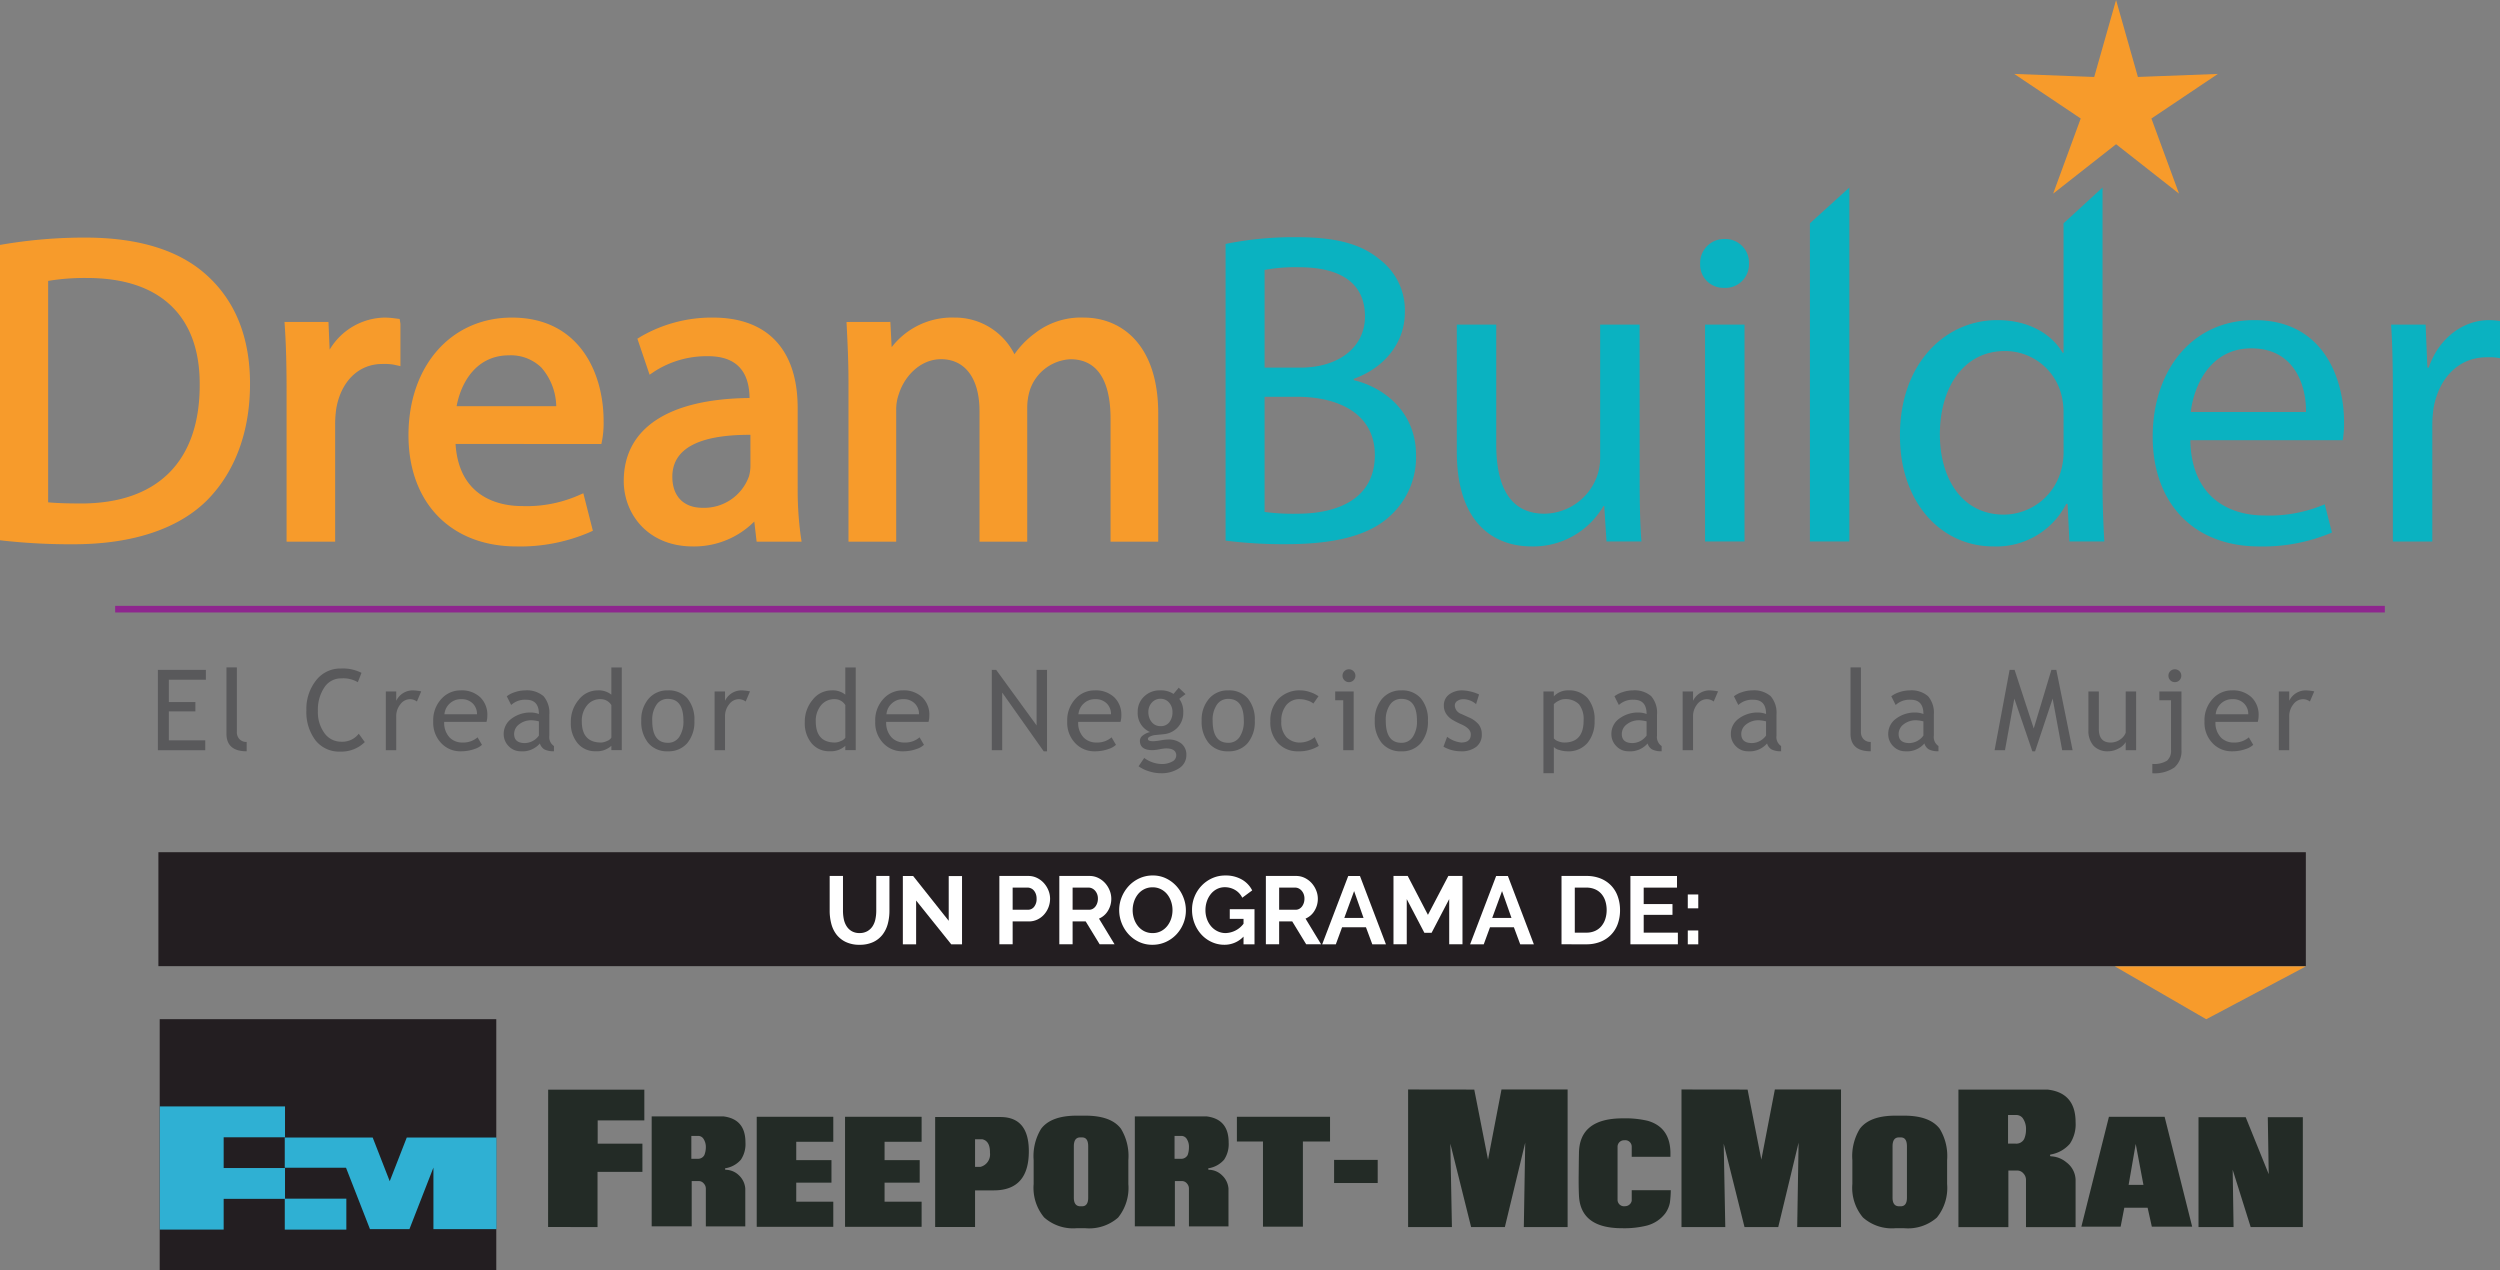
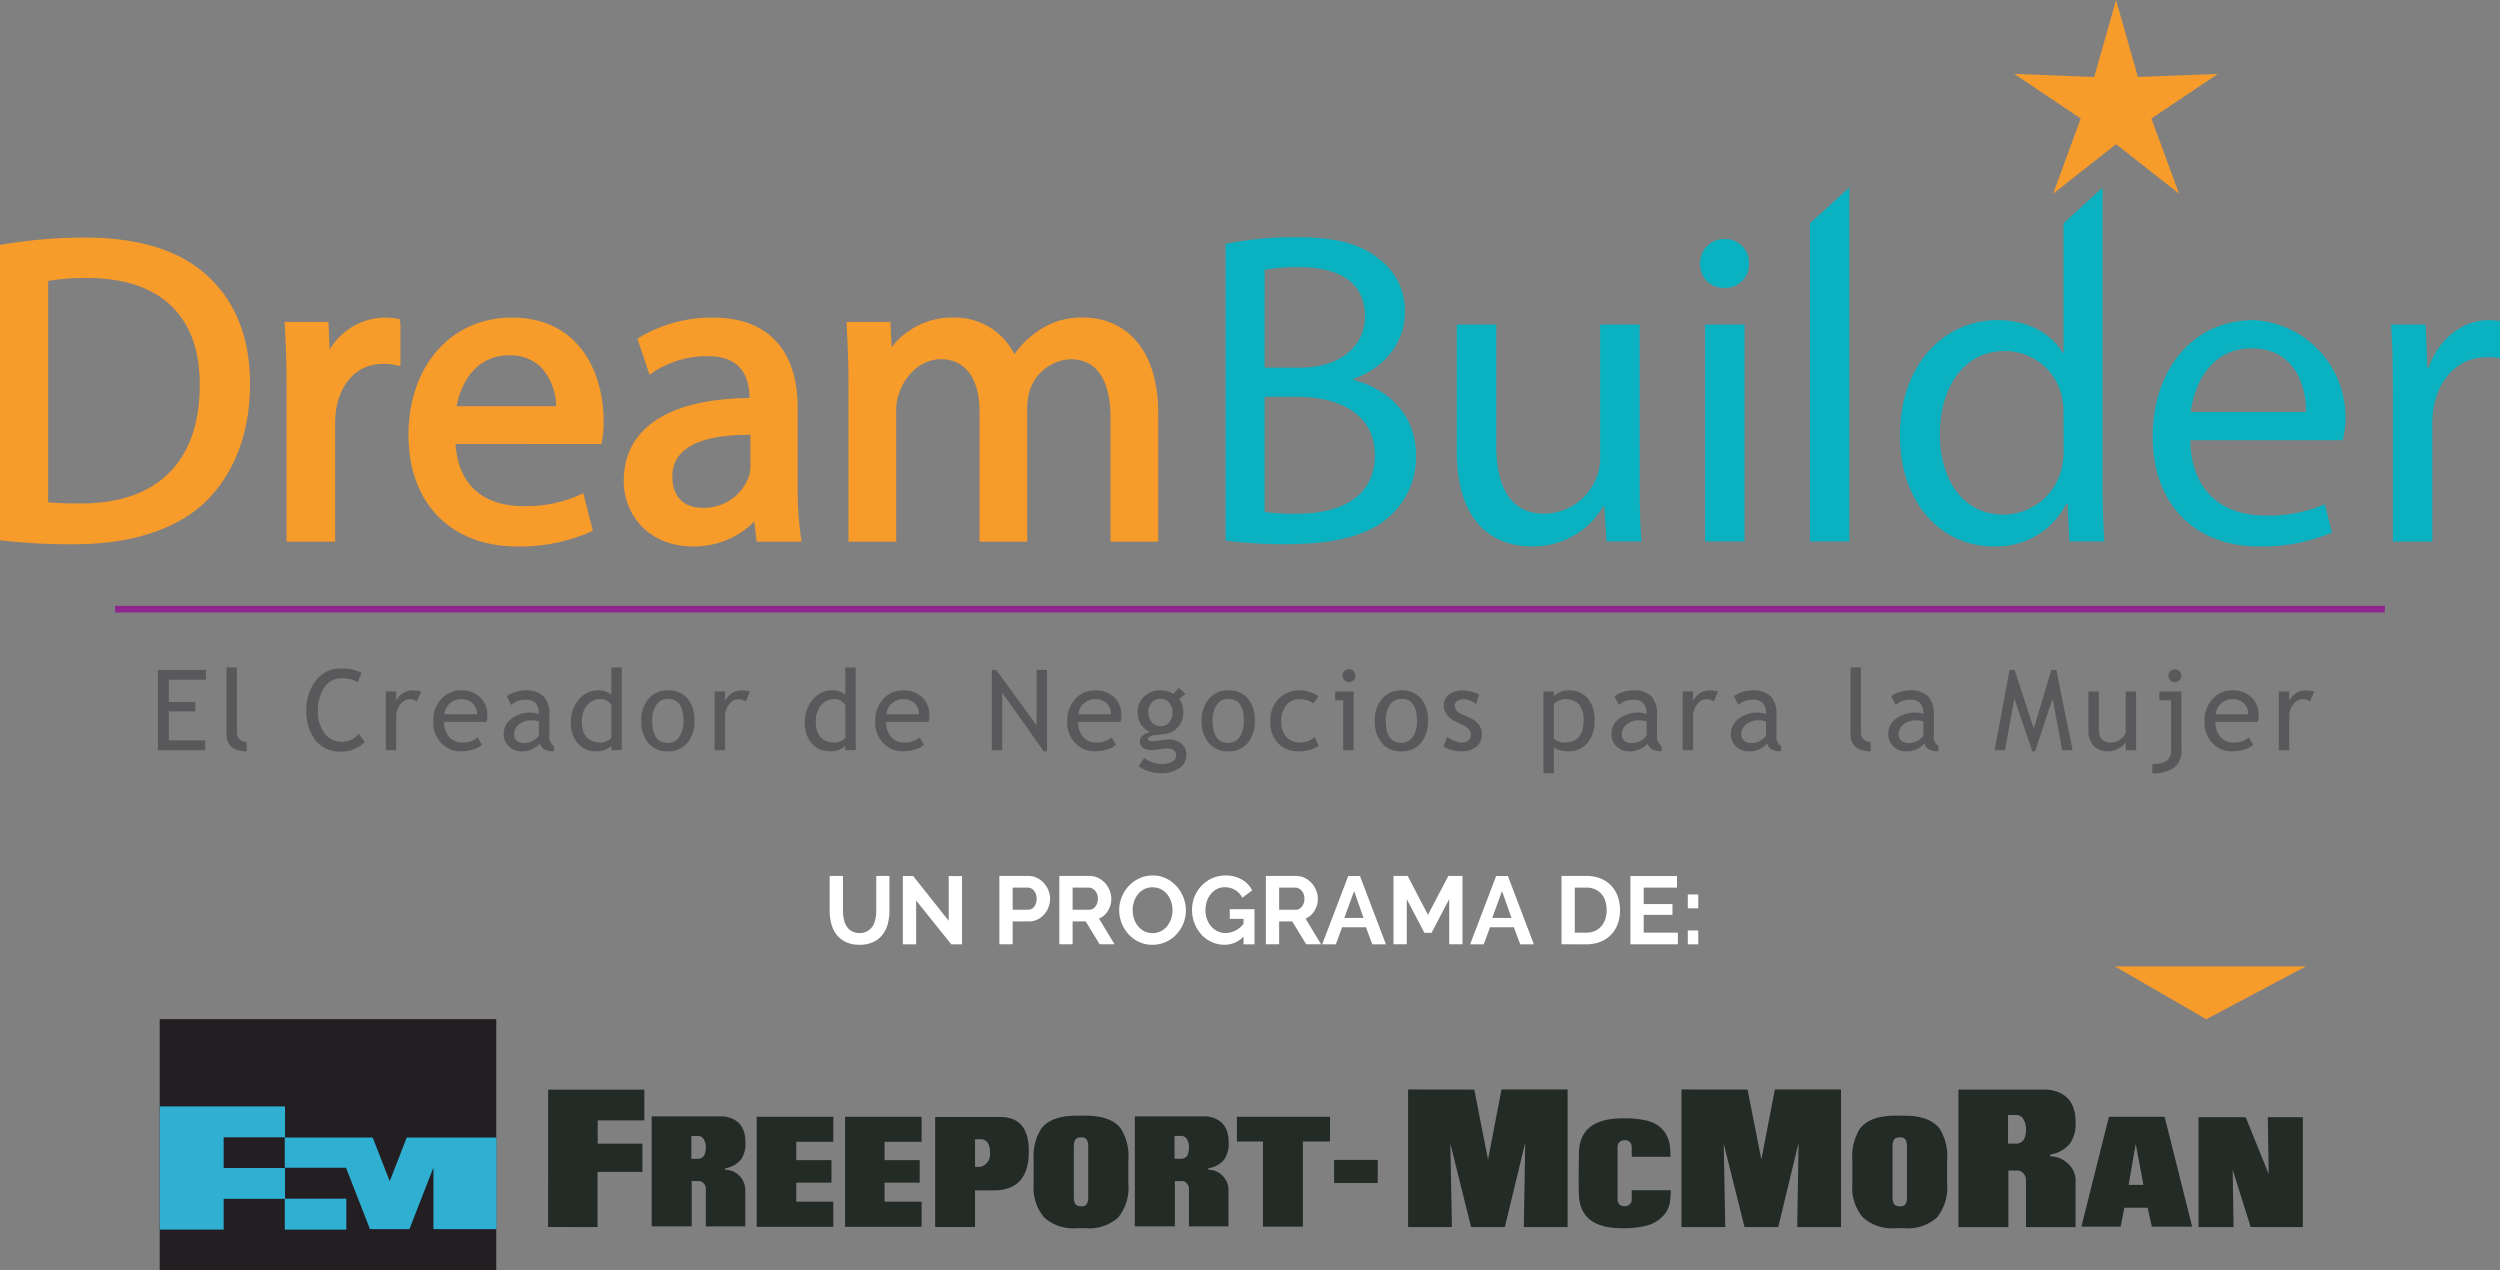
<svg xmlns="http://www.w3.org/2000/svg" width="341.545" height="173.536" viewBox="0 0 341.545 173.536">
  <rect x="0" y="0" width="341.545" height="173.536" fill="#808080" stroke="none" />
  <defs>
    <clipPath id="a">
      <path d="M0,90.577H341.545V-82.959H0Z" transform="translate(0 82.959)" fill="none" />
    </clipPath>
  </defs>
  <g transform="translate(0 82.959)">
-     <path d="M303.724-11.733H10.345V-27.3H303.724Z" transform="translate(11.295 60.768)" fill="#231e21" />
    <g transform="translate(0 -82.959)" clip-path="url(#a)">
      <g transform="translate(0 32.459)">
        <path d="M6.078,0A66.947,66.947,0,0,0-4.969.9l-.6.1V41.349l.638.073a83.428,83.428,0,0,0,9.413.475c7.938,0,14.218-2.052,18.168-5.939,3.887-3.889,5.941-9.413,5.941-15.984,0-6.3-1.987-11.292-5.9-14.823C18.953,1.734,13.366,0,6.078,0m-.59,36.325c-1.876,0-3.378-.052-4.479-.157V5.918a30.241,30.241,0,0,1,5.3-.4c5.129,0,9.066,1.345,11.7,3.993,2.487,2.5,3.736,6.083,3.707,10.643,0,10.432-5.765,16.174-16.233,16.174" transform="translate(5.567)" fill="#f79b2b" />
      </g>
      <g transform="translate(38.868 43.388)">
        <path d="M7.883.057a10.357,10.357,0,0,0-1.4-.109A8.914,8.914,0,0,0-1.055,4.332L-1.214.538H-7.22l.05.766c.163,2.435.234,5.169.234,8.869V30.562H-.3V14.6a14.754,14.754,0,0,1,.165-2.293C.543,8.6,2.942,6.286,6.13,6.286a7.612,7.612,0,0,1,1.615.1l.874.195V.785L8.513.138Z" transform="translate(7.22 0.052)" fill="#f79b2b" />
      </g>
      <g transform="translate(55.806 43.388)">
        <path d="M7.373,0C-.944,0-6.753,6.61-6.753,16.074c0,9.229,5.8,15.191,14.777,15.191a23.976,23.976,0,0,0,9.865-1.893l.548-.249L17.134,24l-.776.339A17.665,17.665,0,0,1,8.733,25.75c-2.6,0-8.574-.845-9.056-8.484H19.6l.115-.577a13.2,13.2,0,0,0,.19-2.565C19.905,7.608,16.625,0,7.373,0M6.961,5.158A5.979,5.979,0,0,1,11.41,6.836a8.275,8.275,0,0,1,2.023,5.271H-.178c.621-3.37,2.784-6.949,7.139-6.949" transform="translate(6.753)" fill="#f79b2b" />
      </g>
      <g transform="translate(85.215 43.387)">
        <path d="M12.4,12.029V1.339C12.4-6.628,8.29-11.017.818-11.017A19.323,19.323,0,0,0-9.014-8.429l-.483.3L-7.83-3.208l.782-.527A13.214,13.214,0,0,1,.169-5.741c3.713,0,5.617,1.92,5.658,5.711C-5.261.08-11.361,4.1-11.361,11.317c0,4.439,3.251,8.932,9.461,8.932a11.59,11.59,0,0,0,8.374-3.405L6.792,19.6h6.144l-.126-.828a47.073,47.073,0,0,1-.406-6.742M-.6,14.97c-2.581,0-4.123-1.584-4.123-4.24C-4.724,6.929-1.18,5,5.813,5c.044,0,.088,0,.132,0V9.253a5.109,5.109,0,0,1-.2,1.42A6.5,6.5,0,0,1-.6,14.97" transform="translate(11.361 11.017)" fill="#f79b2b" />
      </g>
      <g transform="translate(115.652 43.387)">
        <path d="M16.919,0a10.258,10.258,0,0,0-6.692,2.152A12.156,12.156,0,0,0,7.443,5.01,9.071,9.071,0,0,0-.742,0,10.426,10.426,0,0,0-9.333,4.044L-9.509.59-15.5.6l.038.755c.115,2.314.234,4.7.234,7.694V30.616h6.518V12.708a6.251,6.251,0,0,1,.381-2.322c.717-2.261,2.826-4.7,5.753-4.7,3.284,0,5.246,2.646,5.246,7.079V30.616H9.19V12.235a8.111,8.111,0,0,1,.368-2.343,6.162,6.162,0,0,1,5.529-4.2c4.533,0,5.485,4.395,5.485,8.081V30.616h6.516V13.122C27.087,3.447,21.835,0,16.919,0" transform="translate(15.496 0)" fill="#f79b2b" />
      </g>
      <g transform="translate(167.438 32.405)">
        <path d="M0,.48A46.78,46.78,0,0,1,9.735-.44c5.324,0,8.754.92,11.264,3a8.7,8.7,0,0,1,3.491,7.286c0,4.041-2.7,7.533-6.983,9.064v.182c3.92.92,8.514,4.165,8.514,10.288a10.848,10.848,0,0,1-3.554,8.265C19.653,40.279,15,41.5,8.267,41.5A62.4,62.4,0,0,1,0,41.012Zm5.326,16.9h4.838c5.573,0,8.878-3,8.878-6.983,0-4.774-3.615-6.731-9-6.731a22.872,22.872,0,0,0-4.715.366Zm0,19.715a28.98,28.98,0,0,0,4.47.243c5.51,0,10.593-2.019,10.593-8.02,0-5.571-4.838-7.957-10.654-7.957H5.326Z" transform="translate(0 0.44)" fill="#0ab2c1" />
      </g>
      <g transform="translate(199.029 44.345)">
        <path d="M13.038,11.216c0,3.123.061,5.817.245,8.143H8.507L8.2,14.524H8.08a11.069,11.069,0,0,1-9.8,5.51c-4.654,0-10.225-2.632-10.225-12.982V-10.273h5.386V6.075c0,5.631,1.774,9.489,6.612,9.489a7.749,7.749,0,0,0,7.1-4.96,7.429,7.429,0,0,0,.487-2.753V-10.273h5.389Z" transform="translate(11.941 10.273)" fill="#0ab2c1" />
      </g>
      <g transform="translate(232.269 32.652)">
        <path d="M3.483,1.757A3.215,3.215,0,0,1,.057,5.064,3.168,3.168,0,0,1-3.19,1.757,3.28,3.28,0,0,1,.178-1.609,3.232,3.232,0,0,1,3.483,1.757m-6,8.328H2.872V39.717H-2.516Z" transform="translate(3.19 1.609)" fill="#0ab2c1" />
      </g>
    </g>
    <g transform="translate(247.267 -57.338)">
      <path d="M0,2.551,5.386-2.336V46.021H0Z" transform="translate(0 2.336)" fill="#0ab2c1" />
    </g>
    <g transform="translate(0 -82.959)" clip-path="url(#a)">
      <g transform="translate(259.57 25.621)">
        <path d="M14.444,0V40.7c0,2.634.123,5.633.247,7.654H9.917l-.249-5.142H9.486a10.7,10.7,0,0,1-9.98,5.817c-7.165,0-12.735-6.06-12.735-15.063C-13.292,24.11-7.106,18.111.059,18.111c4.594,0,7.591,2.144,8.938,4.47h.121V4.887ZM9.118,30.785a9.407,9.407,0,0,0-.245-2.265A7.934,7.934,0,0,0,1.1,22.337c-5.571,0-8.878,4.9-8.878,11.388,0,6,3,10.961,8.756,10.961a8.165,8.165,0,0,0,7.9-6.432,9.217,9.217,0,0,0,.245-2.324Z" transform="translate(13.229)" fill="#0ab2c1" />
      </g>
      <g transform="translate(294.1 43.733)">
-         <path d="M2.683,8.564C2.8,15.85,7.4,18.848,12.847,18.848a19.264,19.264,0,0,0,8.2-1.529l.981,3.859a24.169,24.169,0,0,1-9.919,1.9c-9.12,0-14.57-6.06-14.57-15S2.8-7.844,11.437-7.844c9.735,0,12.246,8.449,12.246,13.9A13.279,13.279,0,0,1,23.5,8.564Zm15.8-3.857c.059-3.368-1.41-8.694-7.472-8.694C5.5-3.987,3.176.971,2.743,4.707Z" transform="translate(2.457 7.844)" fill="#0ab2c1" />
+         <path d="M2.683,8.564C2.8,15.85,7.4,18.848,12.847,18.848a19.264,19.264,0,0,0,8.2-1.529l.981,3.859a24.169,24.169,0,0,1-9.919,1.9c-9.12,0-14.57-6.06-14.57-15S2.8-7.844,11.437-7.844A13.279,13.279,0,0,1,23.5,8.564Zm15.8-3.857c.059-3.368-1.41-8.694-7.472-8.694C5.5-3.987,3.176.971,2.743,4.707Z" transform="translate(2.457 7.844)" fill="#0ab2c1" />
      </g>
      <g transform="translate(326.667 43.732)">
        <path d="M.126,5.145C.126,1.656.067-1.344-.115-4.1H4.6l.243,5.878h.184C6.372-2.2,9.679-4.712,13.289-4.712a11.115,11.115,0,0,1,1.473.123V.492A8.35,8.35,0,0,0,12.921.369C9.127.369,6.435,3.187,5.7,7.226a16.019,16.019,0,0,0-.186,2.51v15.8H.126Z" transform="translate(0.115 4.712)" fill="#0ab2c1" />
      </g>
    </g>
    <g transform="translate(275.181 -82.959)">
      <path d="M7.261,0,4.276,10.516-6.65,10.1l9.081,6.089L-1.335,26.457l8.6-6.755,8.6,6.755L12.091,16.193,21.169,10.1l-10.924.412Z" transform="translate(6.65)" fill="#f79b2b" />
    </g>
    <g transform="translate(21.571 8.559)">
      <path d="M.782.7V3.752H4.407V5.026H.782V8.982H5.756v1.347H-.716V-.645H5.838V.7Z" transform="translate(0.716 0.645)" fill="#59595b" />
    </g>
    <g transform="translate(0 -82.959)" clip-path="url(#a)">
      <g transform="translate(30.937 91.181)">
        <path d="M0,4.719V-4.322H1.422v8.8a1.375,1.375,0,0,0,.37,1.015,1.317,1.317,0,0,0,.971.37V7.137Q0,7.137,0,4.719" transform="translate(0 4.322)" fill="#59595b" />
      </g>
      <g transform="translate(41.86 91.331)">
        <path d="M3.928.309l-.5,1.28a3.874,3.874,0,0,0-2.261-.523A2.7,2.7,0,0,0-1.153,2.309a5.459,5.459,0,0,0-.874,3.207,4.845,4.845,0,0,0,.9,3.037A2.783,2.783,0,0,0,1.18,9.716,2.806,2.806,0,0,0,3.554,8.624l.824,1.144a4.558,4.558,0,0,1-3.355,1.3,4.1,4.1,0,0,1-3.387-1.55A6.382,6.382,0,0,1-3.6,5.426,6.275,6.275,0,0,1-2.28,1.342,4.186,4.186,0,0,1,1.127-.283a5.578,5.578,0,0,1,2.8.592" transform="translate(3.598 0.283)" fill="#59595b" />
      </g>
      <g transform="translate(52.71 94.319)">
        <path d="M2.216.794A1.626,1.626,0,0,0,1.279.472a1.667,1.667,0,0,0-1.322.7A2.578,2.578,0,0,0-.608,2.846v4.6H-2.03V-.576H-.608V.7A2.493,2.493,0,0,1,1.706-.727a6.494,6.494,0,0,1,1.1.136Z" transform="translate(2.03 0.727)" fill="#59595b" />
      </g>
      <g transform="translate(59.187 94.318)">
        <path d="M3.8,2.245H-1.982a2.9,2.9,0,0,0,.77,2.165A2.418,2.418,0,0,0,.54,5.069a2.987,2.987,0,0,0,2.037-.711l.6,1.025a2.68,2.68,0,0,1-1.012.569,5.428,5.428,0,0,1-1.9.316A3.548,3.548,0,0,1-2.3,5.24,4.018,4.018,0,0,1-3.48,2.2a4.282,4.282,0,0,1,1.2-3.184A3.5,3.5,0,0,1,.279-2.056a3.658,3.658,0,0,1,2.69.969,3.305,3.305,0,0,1,.943,2.464,3.17,3.17,0,0,1-.113.868M.346-.855a2.215,2.215,0,0,0-1.594.613,2.237,2.237,0,0,0-.7,1.454H2.5a2.025,2.025,0,0,0-.54-1.439A2.108,2.108,0,0,0,.346-.855" transform="translate(3.48 2.056)" fill="#59595b" />
      </g>
      <g transform="translate(68.816 94.32)">
        <path d="M2.58,3.784A3.144,3.144,0,0,1-.035,4.855a2.248,2.248,0,0,1-1.636-.686,2.3,2.3,0,0,1-.692-1.7A2.547,2.547,0,0,1-1.3.4,4.267,4.267,0,0,1,1.427-.441a3.153,3.153,0,0,1,1.019.2c0-1.3-.582-1.947-1.738-1.947a2.776,2.776,0,0,0-2.052.717l-.6-1.19A3.519,3.519,0,0,1-.823-3.23,4.356,4.356,0,0,1,.543-3.466a3.474,3.474,0,0,1,2.535.793A3.466,3.466,0,0,1,3.869-.148V2.728A1.466,1.466,0,0,0,4.5,4.136v.711A2.68,2.68,0,0,1,3.2,4.6a1.394,1.394,0,0,1-.617-.816M2.446.766A5.136,5.136,0,0,0,1.5.615a2.7,2.7,0,0,0-1.759.554A1.646,1.646,0,0,0-.941,2.481q0,1.252,1.475,1.251A2.42,2.42,0,0,0,2.446,2.7Z" transform="translate(2.363 3.466)" fill="#59595b" />
      </g>
      <g transform="translate(77.987 91.181)">
        <path d="M2.889,5.9V5.307A2.923,2.923,0,0,1,.732,6.05,3.076,3.076,0,0,1-1.709,4.97a4.228,4.228,0,0,1-.937-2.876A4.615,4.615,0,0,1-1.567-.987,3.265,3.265,0,0,1,1-2.265a2.721,2.721,0,0,1,1.887.584V-5.4H4.314V5.9Zm0-6.156a1.685,1.685,0,0,0-1.475-.81A2.288,2.288,0,0,0-.439-.213,3.285,3.285,0,0,0-1.148,1.96q0,2.9,2.636,2.9a2.027,2.027,0,0,0,.81-.213,1.173,1.173,0,0,0,.592-.452Z" transform="translate(2.646 5.403)" fill="#59595b" />
      </g>
      <g transform="translate(87.609 94.32)">
        <path d="M0,2.162a4.385,4.385,0,0,1,1-3A3.329,3.329,0,0,1,3.631-1.98a3.353,3.353,0,0,1,2.675,1.1,4.5,4.5,0,0,1,.952,3.046,4.512,4.512,0,0,1-.975,3.06A3.341,3.341,0,0,1,3.631,6.341,3.314,3.314,0,0,1,.958,5.21,4.563,4.563,0,0,1,0,2.162m1.5,0Q1.5,5.18,3.631,5.18a1.8,1.8,0,0,0,1.563-.81,3.8,3.8,0,0,0,.565-2.209q0-2.981-2.127-2.981a1.826,1.826,0,0,0-1.552.793A3.629,3.629,0,0,0,1.5,2.162" transform="translate(0 1.98)" fill="#59595b" />
      </g>
      <g transform="translate(97.628 94.319)">
        <path d="M2.216.794A1.626,1.626,0,0,0,1.279.472a1.667,1.667,0,0,0-1.322.7A2.578,2.578,0,0,0-.608,2.846v4.6H-2.03V-.576H-.608V.7A2.493,2.493,0,0,1,1.706-.727a6.494,6.494,0,0,1,1.1.136Z" transform="translate(2.03 0.727)" fill="#59595b" />
      </g>
      <g transform="translate(109.951 91.181)">
        <path d="M2.889,5.9V5.307A2.923,2.923,0,0,1,.732,6.05,3.083,3.083,0,0,1-1.711,4.97a4.238,4.238,0,0,1-.935-2.876A4.615,4.615,0,0,1-1.567-.987,3.262,3.262,0,0,1,1-2.265a2.721,2.721,0,0,1,1.887.584V-5.4H4.311V5.9Zm0-6.156a1.685,1.685,0,0,0-1.475-.81A2.294,2.294,0,0,0-.441-.213,3.3,3.3,0,0,0-1.148,1.96q0,2.9,2.636,2.9a2.027,2.027,0,0,0,.81-.213,1.183,1.183,0,0,0,.592-.452Z" transform="translate(2.646 5.403)" fill="#59595b" />
      </g>
      <g transform="translate(119.573 94.318)">
        <path d="M3.8,2.245H-1.982A2.9,2.9,0,0,0-1.21,4.41,2.413,2.413,0,0,0,.54,5.069a2.983,2.983,0,0,0,2.037-.711l.6,1.025a2.663,2.663,0,0,1-1.012.569,5.428,5.428,0,0,1-1.9.316A3.548,3.548,0,0,1-2.3,5.24,4.018,4.018,0,0,1-3.48,2.2a4.29,4.29,0,0,1,1.2-3.184A3.5,3.5,0,0,1,.279-2.056a3.655,3.655,0,0,1,2.69.969,3.3,3.3,0,0,1,.943,2.464,3.17,3.17,0,0,1-.113.868M.346-.855a2.215,2.215,0,0,0-1.594.613,2.225,2.225,0,0,0-.7,1.454H2.5a2.025,2.025,0,0,0-.54-1.439A2.108,2.108,0,0,0,.346-.855" transform="translate(3.48 2.056)" fill="#59595b" />
      </g>
    </g>
    <g transform="translate(135.498 8.56)">
      <path d="M3.7,5.805-1.969-2.217V5.655H-3.391V-5.317h.6L2.73,2.27V-5.317H4.152V5.805Z" transform="translate(3.391 5.317)" fill="#59595b" />
    </g>
    <g transform="translate(0 -82.959)" clip-path="url(#a)">
      <g transform="translate(145.803 94.318)">
        <path d="M3.8,2.245H-1.982a2.894,2.894,0,0,0,.77,2.165A2.418,2.418,0,0,0,.54,5.069a2.987,2.987,0,0,0,2.037-.711l.6,1.025a2.68,2.68,0,0,1-1.012.569,5.428,5.428,0,0,1-1.9.316A3.548,3.548,0,0,1-2.3,5.24,4.018,4.018,0,0,1-3.48,2.2a4.282,4.282,0,0,1,1.2-3.184A3.5,3.5,0,0,1,.279-2.056a3.658,3.658,0,0,1,2.69.969,3.305,3.305,0,0,1,.943,2.464,3.17,3.17,0,0,1-.113.868M.346-.855a2.215,2.215,0,0,0-1.594.613,2.237,2.237,0,0,0-.7,1.454H2.5a2.025,2.025,0,0,0-.54-1.439A2.108,2.108,0,0,0,.346-.855" transform="translate(3.48 2.056)" fill="#59595b" />
      </g>
      <g transform="translate(155.432 93.953)">
        <path d="M.062,5.6.834,4.464a4.2,4.2,0,0,0,2.293.83A2.974,2.974,0,0,0,4.65,4.962a.964.964,0,0,0,.559-.828c0-.648-.471-.973-1.408-.973a5.638,5.638,0,0,0-.87.119,5.631,5.631,0,0,1-.981.119Q.242,3.4.242,2.111a.923.923,0,0,1,.4-.72A2.475,2.475,0,0,1,1.635.929,2.8,2.8,0,0,1-.057-1.828a2.782,2.782,0,0,1,.876-2.1,3.01,3.01,0,0,1,2.163-.839,3.1,3.1,0,0,1,1.851.487l.711-.853.929.876L5.62-3.61a2.97,2.97,0,0,1,.546,1.858A2.9,2.9,0,0,1,5.411.285a2.993,2.993,0,0,1-1.985.943L2.25,1.347a2.315,2.315,0,0,0-.563.161c-.236.092-.351.213-.351.364q0,.307.734.307a6.706,6.706,0,0,0,1-.117,6.653,6.653,0,0,1,1.012-.115,2.756,2.756,0,0,1,1.845.565,1.946,1.946,0,0,1,.663,1.569A2.083,2.083,0,0,1,5.6,5.872a4.344,4.344,0,0,1-2.512.682,5.325,5.325,0,0,1-1.642-.278A4.668,4.668,0,0,1,.062,5.6M3.081-3.619a1.547,1.547,0,0,0-1.209.525A1.837,1.837,0,0,0,1.4-1.82,2.11,2.11,0,0,0,1.857-.431a1.5,1.5,0,0,0,1.224.55A1.429,1.429,0,0,0,4.265-.416a2.185,2.185,0,0,0,.427-1.4,1.87,1.87,0,0,0-.46-1.274,1.473,1.473,0,0,0-1.151-.525" transform="translate(0.057 5.131)" fill="#59595b" />
      </g>
      <g transform="translate(164.169 94.32)">
        <path d="M0,2.162a4.385,4.385,0,0,1,1-3A3.329,3.329,0,0,1,3.631-1.98a3.353,3.353,0,0,1,2.675,1.1,4.5,4.5,0,0,1,.952,3.046,4.512,4.512,0,0,1-.975,3.06A3.341,3.341,0,0,1,3.631,6.341,3.314,3.314,0,0,1,.958,5.21,4.563,4.563,0,0,1,0,2.162m1.5,0Q1.5,5.18,3.631,5.18a1.8,1.8,0,0,0,1.563-.81,3.8,3.8,0,0,0,.565-2.209q0-2.981-2.127-2.981a1.826,1.826,0,0,0-1.552.793A3.629,3.629,0,0,0,1.5,2.162" transform="translate(0 1.98)" fill="#59595b" />
      </g>
      <g transform="translate(173.551 94.32)">
        <path d="M3.433.418l-.7,1A2.1,2.1,0,0,0,1.96,1.01,3.231,3.231,0,0,0,.879.816a2.279,2.279,0,0,0-1.843.812,3.366,3.366,0,0,0-.682,2.23A3.009,3.009,0,0,0-.95,6,2.531,2.531,0,0,0,.983,6.74,3.2,3.2,0,0,0,2.916,6l.561,1.2a5.122,5.122,0,0,1-2.839.741,3.621,3.621,0,0,1-2.711-1.1A4.087,4.087,0,0,1-3.144,3.857,4.262,4.262,0,0,1-2.031.778,4.016,4.016,0,0,1,1.012-.383a4.029,4.029,0,0,1,1.349.261,3.9,3.9,0,0,1,1.071.54" transform="translate(3.144 0.383)" fill="#59595b" />
      </g>
      <g transform="translate(182.41 91.436)">
        <path d="M.574,5.77V-1.053h-1.1v-1.2H2V5.77ZM1.352-5.285a.846.846,0,0,1,.625.259.835.835,0,0,1,.259.617.85.85,0,0,1-.259.625.853.853,0,0,1-.625.257.844.844,0,0,1-.617-.257.858.858,0,0,1-.259-.625A.846.846,0,0,1,.731-5.03a.846.846,0,0,1,.621-.255" transform="translate(0.526 5.285)" fill="#59595b" />
      </g>
      <g transform="translate(187.821 94.32)">
        <path d="M0,2.162a4.385,4.385,0,0,1,1-3A3.33,3.33,0,0,1,3.634-1.98a3.352,3.352,0,0,1,2.673,1.1,4.5,4.5,0,0,1,.952,3.046,4.512,4.512,0,0,1-.975,3.06,3.336,3.336,0,0,1-2.65,1.119A3.316,3.316,0,0,1,.958,5.21,4.563,4.563,0,0,1,0,2.162m1.5,0Q1.5,5.18,3.634,5.18a1.8,1.8,0,0,0,1.561-.81,3.788,3.788,0,0,0,.567-2.209q0-2.981-2.127-2.981a1.827,1.827,0,0,0-1.554.793A3.643,3.643,0,0,0,1.5,2.162" transform="translate(0 1.98)" fill="#59595b" />
      </g>
      <g transform="translate(197.203 94.32)">
        <path d="M0,4.015.5,2.665a3.854,3.854,0,0,0,1.918.78q1.318,0,1.318-1.109,0-.794-1.274-1.364A10.413,10.413,0,0,1,1.142.291,2.938,2.938,0,0,1,.55-.236a2.126,2.126,0,0,1-.374-.63,2.056,2.056,0,0,1-.123-.715,1.835,1.835,0,0,1,.72-1.542,2.987,2.987,0,0,1,1.881-.554,6.028,6.028,0,0,1,2.209.554L4.456-1.8a2.723,2.723,0,0,0-1.7-.676A1.48,1.48,0,0,0,1.9-2.24a.717.717,0,0,0-.349.607A1.265,1.265,0,0,0,2.427-.464L3.445,0A3.573,3.573,0,0,1,4.809.973a2.16,2.16,0,0,1,.427,1.37,2.055,2.055,0,0,1-.757,1.69,3.257,3.257,0,0,1-2.1.611A4.787,4.787,0,0,1,0,4.015" transform="translate(0 3.677)" fill="#59595b" />
      </g>
      <g transform="translate(210.86 94.32)">
        <path d="M.742,4.034V7.622H-.68V-3.546H.742v.661A2.663,2.663,0,0,1,2.7-3.7,3.382,3.382,0,0,1,5.357-2.632,4.539,4.539,0,0,1,6.307.484,4.521,4.521,0,0,1,5.349,3.47,3.393,3.393,0,0,1,2.577,4.626a3.717,3.717,0,0,1-1.09-.18,1.432,1.432,0,0,1-.745-.412m0-5.851V2.859a1.278,1.278,0,0,0,.569.385,2.16,2.16,0,0,0,.847.184q2.651,0,2.65-3a3.289,3.289,0,0,0-.628-2.226,2.584,2.584,0,0,0-2.017-.7,1.767,1.767,0,0,0-.734.209,2.446,2.446,0,0,0-.688.471" transform="translate(0.68 3.695)" fill="#59595b" />
      </g>
      <g transform="translate(220.145 94.32)">
        <path d="M2.58,3.784A3.144,3.144,0,0,1-.035,4.855a2.248,2.248,0,0,1-1.636-.686,2.3,2.3,0,0,1-.692-1.7A2.547,2.547,0,0,1-1.3.4,4.267,4.267,0,0,1,1.427-.441a3.153,3.153,0,0,1,1.019.2q0-1.949-1.738-1.947a2.776,2.776,0,0,0-2.052.717l-.6-1.19A3.519,3.519,0,0,1-.823-3.23,4.356,4.356,0,0,1,.543-3.466a3.474,3.474,0,0,1,2.535.793A3.466,3.466,0,0,1,3.869-.148V2.728A1.466,1.466,0,0,0,4.5,4.136v.711A2.675,2.675,0,0,1,3.2,4.6a1.394,1.394,0,0,1-.617-.816M2.446.766A5.136,5.136,0,0,0,1.5.615a2.7,2.7,0,0,0-1.759.554A1.652,1.652,0,0,0-.941,2.481q0,1.252,1.475,1.251A2.42,2.42,0,0,0,2.446,2.7Z" transform="translate(2.363 3.466)" fill="#59595b" />
      </g>
      <g transform="translate(229.879 94.319)">
        <path d="M2.216.794A1.626,1.626,0,0,0,1.279.472a1.67,1.67,0,0,0-1.322.7A2.578,2.578,0,0,0-.608,2.846v4.6H-2.03V-.576H-.608V.7A2.493,2.493,0,0,1,1.708-.727a6.5,6.5,0,0,1,1.1.136Z" transform="translate(2.03 0.727)" fill="#59595b" />
      </g>
      <g transform="translate(236.467 94.32)">
        <path d="M2.58,3.784A3.144,3.144,0,0,1-.035,4.855a2.248,2.248,0,0,1-1.636-.686,2.3,2.3,0,0,1-.692-1.7A2.547,2.547,0,0,1-1.3.4,4.267,4.267,0,0,1,1.427-.441a3.153,3.153,0,0,1,1.019.2q0-1.949-1.738-1.947a2.776,2.776,0,0,0-2.052.717l-.6-1.19A3.519,3.519,0,0,1-.823-3.23,4.356,4.356,0,0,1,.543-3.466a3.474,3.474,0,0,1,2.535.793A3.466,3.466,0,0,1,3.869-.148V2.728A1.466,1.466,0,0,0,4.5,4.136v.711A2.686,2.686,0,0,1,3.2,4.6a1.394,1.394,0,0,1-.617-.816M2.446.766A5.136,5.136,0,0,0,1.5.615a2.7,2.7,0,0,0-1.759.554A1.652,1.652,0,0,0-.941,2.481q0,1.252,1.475,1.251A2.42,2.42,0,0,0,2.446,2.7Z" transform="translate(2.363 3.466)" fill="#59595b" />
      </g>
      <g transform="translate(252.814 91.181)">
        <path d="M0,4.719V-4.322H1.422v8.8a1.368,1.368,0,0,0,.372,1.015,1.309,1.309,0,0,0,.969.37V7.137Q0,7.137,0,4.719" transform="translate(0 4.322)" fill="#59595b" />
      </g>
      <g transform="translate(257.965 94.32)">
        <path d="M2.58,3.784A3.144,3.144,0,0,1-.035,4.855a2.248,2.248,0,0,1-1.636-.686,2.3,2.3,0,0,1-.692-1.7A2.547,2.547,0,0,1-1.3.4,4.267,4.267,0,0,1,1.427-.441a3.153,3.153,0,0,1,1.019.2q0-1.949-1.738-1.947a2.776,2.776,0,0,0-2.052.717l-.6-1.19A3.519,3.519,0,0,1-.823-3.23,4.356,4.356,0,0,1,.543-3.466a3.474,3.474,0,0,1,2.535.793A3.466,3.466,0,0,1,3.869-.148V2.728A1.466,1.466,0,0,0,4.5,4.136v.711A2.675,2.675,0,0,1,3.2,4.6a1.394,1.394,0,0,1-.617-.816M2.446.766A5.136,5.136,0,0,0,1.5.615a2.7,2.7,0,0,0-1.759.554A1.652,1.652,0,0,0-.941,2.481q0,1.252,1.477,1.251A2.42,2.42,0,0,0,2.446,2.7Z" transform="translate(2.363 3.466)" fill="#59595b" />
      </g>
    </g>
    <g transform="translate(272.496 8.559)">
      <path d="M4.82,5.728,3.517-1.32l-2.4,7.2H.746l-2.464-7.2L-2.993,5.728H-4.415L-2.363-5.246h.682L.934,2.762,3.346-5.246h.674L6.243,5.728Z" transform="translate(4.415 5.246)" fill="#59595b" />
    </g>
    <g transform="translate(0 -82.959)" clip-path="url(#a)">
      <g transform="translate(285.317 94.469)">
        <path d="M.742,0V5.117q0,1.858,1.611,1.858a2.216,2.216,0,0,0,1.289-.406,1.951,1.951,0,0,0,.772-.935V0H5.836V8.022H4.414V6.913a2.234,2.234,0,0,1-.964.866,2.944,2.944,0,0,1-1.412.391A2.618,2.618,0,0,1,.019,7.416a3.052,3.052,0,0,1-.7-2.15V0Z" transform="translate(0.68)" fill="#59595b" />
      </g>
      <g transform="translate(294.048 91.436)">
        <path d="M0,7.412V6.138a3.294,3.294,0,0,0,2.01-.446,1.784,1.784,0,0,0,.544-1.464V-2.557H.958v-1.2H3.977V4.2A2.937,2.937,0,0,1,3,6.634a4.779,4.779,0,0,1-3,.778m3.071-14.2A.85.85,0,0,1,3.7-6.53a.841.841,0,0,1,.257.617.853.853,0,0,1-.257.625.856.856,0,0,1-.625.257.84.84,0,0,1-.621-.257.859.859,0,0,1-.255-.625.846.846,0,0,1,.255-.621.846.846,0,0,1,.621-.255" transform="translate(0 6.789)" fill="#59595b" />
      </g>
      <g transform="translate(301.175 94.318)">
        <path d="M3.8,2.245H-1.982A2.9,2.9,0,0,0-1.21,4.41,2.413,2.413,0,0,0,.54,5.069a2.987,2.987,0,0,0,2.037-.711l.6,1.025a2.663,2.663,0,0,1-1.012.569,5.428,5.428,0,0,1-1.9.316A3.548,3.548,0,0,1-2.3,5.24,4.018,4.018,0,0,1-3.48,2.2a4.29,4.29,0,0,1,1.2-3.184A3.5,3.5,0,0,1,.279-2.056a3.655,3.655,0,0,1,2.69.969,3.305,3.305,0,0,1,.943,2.464,3.17,3.17,0,0,1-.113.868M.346-.855a2.215,2.215,0,0,0-1.594.613,2.225,2.225,0,0,0-.7,1.454H2.5a2.025,2.025,0,0,0-.54-1.439A2.1,2.1,0,0,0,.346-.855" transform="translate(3.48 2.056)" fill="#59595b" />
      </g>
      <g transform="translate(311.328 94.319)">
        <path d="M2.216.794A1.626,1.626,0,0,0,1.279.472a1.67,1.67,0,0,0-1.322.7A2.578,2.578,0,0,0-.608,2.846v4.6H-2.03V-.576H-.608V.7A2.493,2.493,0,0,1,1.708-.727a6.5,6.5,0,0,1,1.1.136Z" transform="translate(2.03 0.727)" fill="#59595b" />
      </g>
    </g>
    <g transform="translate(15.735 0.264)">
      <path d="M0,0H310.076" fill="none" stroke="#8e268e" stroke-width="0.9" />
    </g>
    <g transform="translate(74.879 65.905)">
      <path d="M6.863,0V4.2H.489v3.18H6.6v3.855H.469v7.541l-6.755-.01L-6.276,0Z" transform="translate(6.286)" fill="#232b26" />
    </g>
    <g transform="translate(0 -82.959)" clip-path="url(#a)">
      <g transform="translate(89.03 152.517)">
        <path d="M0,0H9.781c2.023.245,3.031,1.425,3.031,3.56a3.812,3.812,0,0,1-.625,2.36,3.539,3.539,0,0,1-2.1,1.165.092.092,0,0,0-.063.119.1.1,0,0,0,.094.09,2.66,2.66,0,0,1,1.814.768,2.769,2.769,0,0,1,.858,1.8V15.03H7.4V9.861a1.009,1.009,0,0,0-.291-.7.864.864,0,0,0-.665-.322H5.468v6.179H0ZM5.42,2.669V5.794h.841A.972.972,0,0,0,7.2,5.282,2.906,2.906,0,0,0,7.4,4.272,2.038,2.038,0,0,0,7.033,3a.865.865,0,0,0-.623-.331Z" fill="#232b26" />
      </g>
    </g>
    <g transform="translate(103.381 69.613)">
      <path d="M5.46,0V3.416H.4V5.922H5.211V9H.4v2.6H5.46v3.433H-5V0Z" transform="translate(5.001)" fill="#232b26" />
    </g>
    <g transform="translate(115.447 69.613)">
      <path d="M5.46,0V3.416H.4V5.922H5.2V9H.4v2.6H5.46v3.433H-5V0Z" transform="translate(5.001)" fill="#232b26" />
    </g>
    <g transform="translate(0 -82.959)" clip-path="url(#a)">
      <g transform="translate(127.759 152.606)">
        <path d="M0,0H8.911c2.577,0,3.868,1.533,3.887,4.6.025,3.615-1.577,5.42-4.782,5.42H5.451v5H0ZM5.451,6.813h.724A1.749,1.749,0,0,0,7.489,4.9C7.51,3.815,7.154,3.192,6.43,3.035H5.451Z" fill="#232b26" />
      </g>
      <g transform="translate(141.215 152.419)">
        <path d="M3.064,0h1.2C6.611,0,8.237.6,9.126,1.795a7.148,7.148,0,0,1,1.006,4.28V9.338a6.454,6.454,0,0,1-1.4,4.587,5.977,5.977,0,0,1-4.47,1.452h-1.2a5.948,5.948,0,0,1-4.433-1.471A6.318,6.318,0,0,1-2.806,9.338V6.075a7.141,7.141,0,0,1,1.021-4.28Q-.427,0,3.064,0m.487,2.972q-.866,0-.866,1.217v7.018c0,.78.3,1.174.9,1.174h.209c.573,0,.853-.393.853-1.174V4.19q0-1.217-.826-1.217Z" transform="translate(2.806)" fill="#232b26" />
      </g>
      <g transform="translate(155.038 152.517)">
        <path d="M0,0H9.781c2.025.245,3.037,1.425,3.037,3.56a3.825,3.825,0,0,1-.625,2.36,3.559,3.559,0,0,1-2.1,1.165.085.085,0,0,0-.061.119c0,.056.029.082.088.09a2.621,2.621,0,0,1,1.807.768,2.761,2.761,0,0,1,.868,1.8V15.03H7.393V9.861a1.036,1.036,0,0,0-.28-.7.869.869,0,0,0-.663-.322H5.472v6.179H0ZM5.426,2.669V5.794h.837a.983.983,0,0,0,.952-.512,2.988,2.988,0,0,0,.178-1.01A1.968,1.968,0,0,0,7.037,3a.887.887,0,0,0-.625-.331Z" fill="#232b26" />
      </g>
    </g>
    <g transform="translate(168.982 69.613)">
      <path d="M6.642,0V3.378H2.933V15.013H-2.519V3.378H-6.083V0Z" transform="translate(6.083)" fill="#232b26" />
    </g>
    <path d="M93.088-4.047H87.13V-7.206h5.958Z" transform="translate(95.131 82.709)" fill="#232b26" />
    <g transform="translate(192.374 65.884)">
      <path d="M11.374,0V18.793H5.391l.19-11.528L2.8,18.793H-1.811L-4.648,7.4l.215,11.392h-5.985V0L-1.38.013.5,9.581,2.341,0Z" transform="translate(10.417)" fill="#232b26" />
    </g>
    <g transform="translate(0 -82.959)" clip-path="url(#a)">
      <g transform="translate(215.67 152.786)">
        <path d="M3.785,2a.883.883,0,0,0-1.006-.839.888.888,0,0,0-.929.9V9.307a.884.884,0,0,0,1.017.864.929.929,0,0,0,.918-.741V7.987H9.123A14.471,14.471,0,0,1,9,9.69a3.769,3.769,0,0,1-.636,1.468,4.646,4.646,0,0,1-2.523,1.663,12.74,12.74,0,0,1-3.387.358q-5.67,0-5.876-4.46c-.038-.784-.052-1.759-.038-2.918.01-.973.017-1.686.023-2.125.01-.546.015-.77.015-.671q0-4.842,5.993-4.836a13.28,13.28,0,0,1,3.416.339c2.056.6,3.088,2.086,3.088,4.447v.469H3.785Z" transform="translate(3.467 1.832)" fill="#232b26" />
      </g>
    </g>
    <g transform="translate(229.723 65.884)">
      <path d="M11.375,0V18.793H5.39L5.578,7.265,2.8,18.793h-4.61L-4.651,7.4l.215,11.392h-5.983V0L-1.39.013.491,9.581,2.338,0Z" transform="translate(10.418)" fill="#232b26" />
    </g>
    <g transform="translate(0 -82.959)" clip-path="url(#a)">
      <g transform="translate(253.065 152.419)">
        <path d="M3.066,0h1.2C6.609,0,8.224.6,9.128,1.795a7.145,7.145,0,0,1,1.01,4.28V9.338a6.435,6.435,0,0,1-1.4,4.587,5.991,5.991,0,0,1-4.468,1.452h-1.2a5.925,5.925,0,0,1-4.433-1.471A6.291,6.291,0,0,1-2.808,9.338V6.075a7.156,7.156,0,0,1,1.021-4.28C-.881.6.729,0,3.066,0m.477,2.972c-.569,0-.86.406-.86,1.217v7.018c0,.78.3,1.174.9,1.174H3.8c.565,0,.849-.393.849-1.174V4.19c0-.812-.274-1.217-.83-1.217Z" transform="translate(2.808)" fill="#232b26" />
      </g>
      <g transform="translate(267.556 148.863)">
        <path d="M0,0H12.225c2.516.3,3.782,1.784,3.782,4.445a4.778,4.778,0,0,1-.782,2.949,4.441,4.441,0,0,1-2.611,1.466.1.1,0,0,0-.092.134c.008.077.052.117.115.117a3.509,3.509,0,0,1,2.117.824,3.086,3.086,0,0,1,1.253,2.391v6.462H9.231V12.327a1.267,1.267,0,0,0-.36-.885,1.1,1.1,0,0,0-.835-.391H6.824v7.738H0ZM6.778,3.47V7.378h1.05a1.207,1.207,0,0,0,1.155-.636,3.194,3.194,0,0,0,.249-1.27A2.517,2.517,0,0,0,8.773,3.88a1.112,1.112,0,0,0-.766-.41Z" fill="#232b26" />
      </g>
    </g>
    <g transform="translate(284.352 69.613)">
      <path d="M1.966,0H9.572l3.765,15.013H7.826L7.252,12.43H4.064l-.5,2.583H-1.8Zm2.69,9.3H6.679L5.625,3.709Z" transform="translate(1.801)" fill="#232b26" />
    </g>
    <g transform="translate(300.356 69.667)">
      <path d="M7.439,7.835H.314L-2.144.009l.121,7.826h-4.79V-7.176H-.368L2.78.61,2.653-7.176H7.439Z" transform="translate(6.813 7.176)" fill="#232b26" />
    </g>
    <path d="M10.43,17.9H56.413V-16.4H10.43Z" transform="translate(11.388 72.677)" fill="#231e21" />
    <path d="M18.6-.444h8.411v-4.23H18.6Z" transform="translate(20.305 85.474)" fill="#2fb0d3" />
    <g transform="translate(38.902 72.445)">
      <path d="M8.7,0,6.376,5.962v-.04l-.008.04L4.043,0H-7.97V4.129H.381l.01.086V4.108l3.282,8.409H9.064l3.278-8.409v8.409h8.616V0Z" transform="translate(7.97)" fill="#2fb0d3" />
    </g>
    <g transform="translate(21.831 68.198)">
      <path d="M8.929,2.2V-2.017H-8.178V14.81H.547v-4.2H8.929V6.4H.547V2.2Z" transform="translate(8.178 2.017)" fill="#2fb0d3" />
    </g>
    <g transform="translate(288.928 49.067)">
      <path d="M0,0H26.1L12.484,7.221Z" fill="#f79b2b" />
    </g>
    <g transform="translate(0 -82.959)" clip-path="url(#a)">
      <g transform="translate(113.351 119.672)">
        <path d="M2.128,4.07a2.074,2.074,0,0,0,1.084-.264,2.082,2.082,0,0,0,.711-.684A2.79,2.79,0,0,0,4.3,2.156a5.53,5.53,0,0,0,.113-1.123V-3.728h1.8V1.033a6.829,6.829,0,0,1-.23,1.8,4.163,4.163,0,0,1-.724,1.473,3.472,3.472,0,0,1-1.27,1,4.294,4.294,0,0,1-1.853.368,4.229,4.229,0,0,1-1.9-.389,3.544,3.544,0,0,1-1.27-1.025,4.087,4.087,0,0,1-.7-1.479,6.991,6.991,0,0,1-.218-1.749V-3.728H-.133V1.033A5.732,5.732,0,0,0-.022,2.169a2.846,2.846,0,0,0,.383.969,2.051,2.051,0,0,0,.7.676,2.053,2.053,0,0,0,1.065.257" transform="translate(1.949 3.728)" fill="#fff" />
      </g>
    </g>
    <g transform="translate(123.345 36.714)">
      <path d="M.947,1.75V7.733H-.867V-1.6H.539L5.4,4.524V-1.588H7.218V7.733H5.745Z" transform="translate(0.867 1.603)" fill="#fff" />
    </g>
    <g transform="translate(0 -82.959)" clip-path="url(#a)">
      <g transform="translate(136.532 119.672)">
        <path d="M0,4.873V-4.463H3.958a2.651,2.651,0,0,1,1.19.27,3.093,3.093,0,0,1,.939.709,3.4,3.4,0,0,1,.619,1,3.02,3.02,0,0,1,.222,1.125A3.245,3.245,0,0,1,6.719-.208a3.2,3.2,0,0,1-.592.992,2.867,2.867,0,0,1-.92.7,2.655,2.655,0,0,1-1.182.264H1.814V4.873ZM1.814.152h2.1a1.04,1.04,0,0,0,.835-.406,1.686,1.686,0,0,0,.337-1.1A1.8,1.8,0,0,0,4.983-2a1.519,1.519,0,0,0-.276-.481,1.076,1.076,0,0,0-.4-.295,1.161,1.161,0,0,0-.466-.1H1.814Z" transform="translate(0 4.463)" fill="#fff" />
      </g>
      <g transform="translate(144.723 119.672)">
        <path d="M0,4.873V-4.463H4.127a2.645,2.645,0,0,1,1.19.27,3.1,3.1,0,0,1,.941.709,3.347,3.347,0,0,1,.617,1A2.982,2.982,0,0,1,7.1-1.359,3.087,3.087,0,0,1,6.646.29,2.6,2.6,0,0,1,5.418,1.363l2.129,3.51H5.51L3.6,1.743H1.814V4.873ZM1.814.152H4.09A.977.977,0,0,0,4.556.034,1.2,1.2,0,0,0,4.93-.288a1.624,1.624,0,0,0,.249-.479,1.828,1.828,0,0,0,.092-.592,1.68,1.68,0,0,0-.1-.607,1.576,1.576,0,0,0-.282-.479,1.309,1.309,0,0,0-.408-.316,1.075,1.075,0,0,0-.466-.111h-2.2Z" transform="translate(0 4.463)" fill="#fff" />
      </g>
      <g transform="translate(152.901 119.606)">
        <path d="M2.375,4.942a4.231,4.231,0,0,1-1.86-.4A4.525,4.525,0,0,1-.92,3.475a4.875,4.875,0,0,1-.927-1.519A4.819,4.819,0,0,1-2.175.208a4.705,4.705,0,0,1,.349-1.789,4.951,4.951,0,0,1,.96-1.512A4.584,4.584,0,0,1,.586-4.137a4.3,4.3,0,0,1,1.828-.389,4.1,4.1,0,0,1,1.847.414A4.621,4.621,0,0,1,5.688-3.026,5,5,0,0,1,6.609-1.5,4.8,4.8,0,0,1,6.937.235,4.712,4.712,0,0,1,6.6,2.015a4.833,4.833,0,0,1-.948,1.5A4.587,4.587,0,0,1,4.2,4.555a4.342,4.342,0,0,1-1.828.387M-.334.208A3.739,3.739,0,0,0-.15,1.379a3.132,3.132,0,0,0,.533,1,2.635,2.635,0,0,0,.853.7,2.46,2.46,0,0,0,1.151.264,2.429,2.429,0,0,0,1.163-.27,2.649,2.649,0,0,0,.856-.715,3.234,3.234,0,0,0,.527-1.006A3.767,3.767,0,0,0,5.109.208a3.615,3.615,0,0,0-.19-1.169,3.193,3.193,0,0,0-.538-1,2.619,2.619,0,0,0-.856-.69,2.482,2.482,0,0,0-1.138-.257,2.472,2.472,0,0,0-1.169.27,2.6,2.6,0,0,0-.856.711,3.213,3.213,0,0,0-.519,1A3.725,3.725,0,0,0-.334.208" transform="translate(2.175 4.526)" fill="#fff" />
      </g>
      <g transform="translate(162.854 119.608)">
        <path d="M3.672,4.357a3.57,3.57,0,0,1-2.6,1.117A4.1,4.1,0,0,1-.66,5.106,4.346,4.346,0,0,1-2.068,4.094a4.843,4.843,0,0,1-.946-1.519A5.045,5.045,0,0,1-3.363.688a4.707,4.707,0,0,1,.349-1.807A4.7,4.7,0,0,1-2.054-2.6,4.57,4.57,0,0,1-.614-3.617a4.3,4.3,0,0,1,1.8-.374,4.378,4.378,0,0,1,2.255.552A3.552,3.552,0,0,1,4.856-1.954L3.5-.954a2.508,2.508,0,0,0-.992-1.065,2.722,2.722,0,0,0-1.387-.37,2.356,2.356,0,0,0-1.086.251A2.559,2.559,0,0,0-.8-1.454a3.23,3.23,0,0,0-.54,1,3.718,3.718,0,0,0-.19,1.2,3.529,3.529,0,0,0,.209,1.228,3.154,3.154,0,0,0,.579.994,2.693,2.693,0,0,0,.874.663,2.485,2.485,0,0,0,1.1.245A3.188,3.188,0,0,0,3.672,2.6V1.939H1.791V.611h3.38v4.8h-1.5Z" transform="translate(3.363 3.991)" fill="#fff" />
      </g>
      <g transform="translate(172.94 119.672)">
        <path d="M0,4.873V-4.463H4.127a2.645,2.645,0,0,1,1.19.27,3.1,3.1,0,0,1,.941.709,3.347,3.347,0,0,1,.617,1A2.982,2.982,0,0,1,7.1-1.359,3.087,3.087,0,0,1,6.646.29,2.6,2.6,0,0,1,5.418,1.363l2.129,3.51H5.51L3.6,1.743H1.814V4.873ZM1.814.152H4.09A.977.977,0,0,0,4.556.034,1.2,1.2,0,0,0,4.93-.288a1.624,1.624,0,0,0,.249-.479,1.828,1.828,0,0,0,.092-.592,1.68,1.68,0,0,0-.1-.607,1.576,1.576,0,0,0-.282-.479,1.309,1.309,0,0,0-.408-.316,1.075,1.075,0,0,0-.466-.111h-2.2Z" transform="translate(0 4.463)" fill="#fff" />
      </g>
    </g>
    <g transform="translate(180.632 36.714)">
      <path d="M1.859,0h1.6l3.55,9.336H5.146L4.28,7.008H1.018L.163,9.336H-1.7Zm2.09,5.732L2.661,2.065,1.32,5.732Z" transform="translate(1.703)" fill="#fff" />
    </g>
    <g transform="translate(190.375 36.713)">
      <path d="M3.973,4.873V-1.306L1.568,3.3H.58l-2.406-4.6V4.873H-3.639V-4.463h1.945L1.068.85,3.854-4.463H5.787V4.873Z" transform="translate(3.639 4.463)" fill="#fff" />
    </g>
    <g transform="translate(200.841 36.714)">
      <path d="M1.859,0h1.6l3.55,9.336H5.146L4.28,7.008H1.018L.163,9.336H-1.7ZM3.951,5.732,2.661,2.065,1.32,5.732Z" transform="translate(1.703)" fill="#fff" />
    </g>
    <g transform="translate(0 -82.959)" clip-path="url(#a)">
      <g transform="translate(213.331 119.672)">
        <path d="M0,4.873V-4.463H3.393a5.075,5.075,0,0,1,2,.368,4.12,4.12,0,0,1,1.439,1A4.115,4.115,0,0,1,7.7-1.616,5.52,5.52,0,0,1,7.995.191a5.489,5.489,0,0,1-.322,1.927,4.111,4.111,0,0,1-.929,1.473,4.162,4.162,0,0,1-1.452.948,5.12,5.12,0,0,1-1.9.335ZM6.167.191a4.008,4.008,0,0,0-.184-1.234,2.776,2.776,0,0,0-.54-.975,2.4,2.4,0,0,0-.874-.63,2.917,2.917,0,0,0-1.176-.224H1.814V3.281H3.393a2.825,2.825,0,0,0,1.19-.236,2.427,2.427,0,0,0,.866-.651,2.911,2.911,0,0,0,.533-.979A3.969,3.969,0,0,0,6.167.191" transform="translate(0 4.463)" fill="#fff" />
      </g>
    </g>
    <g transform="translate(222.745 36.714)">
      <path d="M3.384,4.042V5.634H-3.1V-3.7H3.264v1.59h-4.55V.137H2.647V1.609H-1.285V4.042Z" transform="translate(3.099 3.702)" fill="#fff" />
    </g>
    <path d="M110.23-22.651h1.433v-1.891H110.23Zm0-1.891,0,6.809h1.433v-1.893H110.23Z" transform="translate(120.352 63.782)" fill="#fff" />
  </g>
</svg>